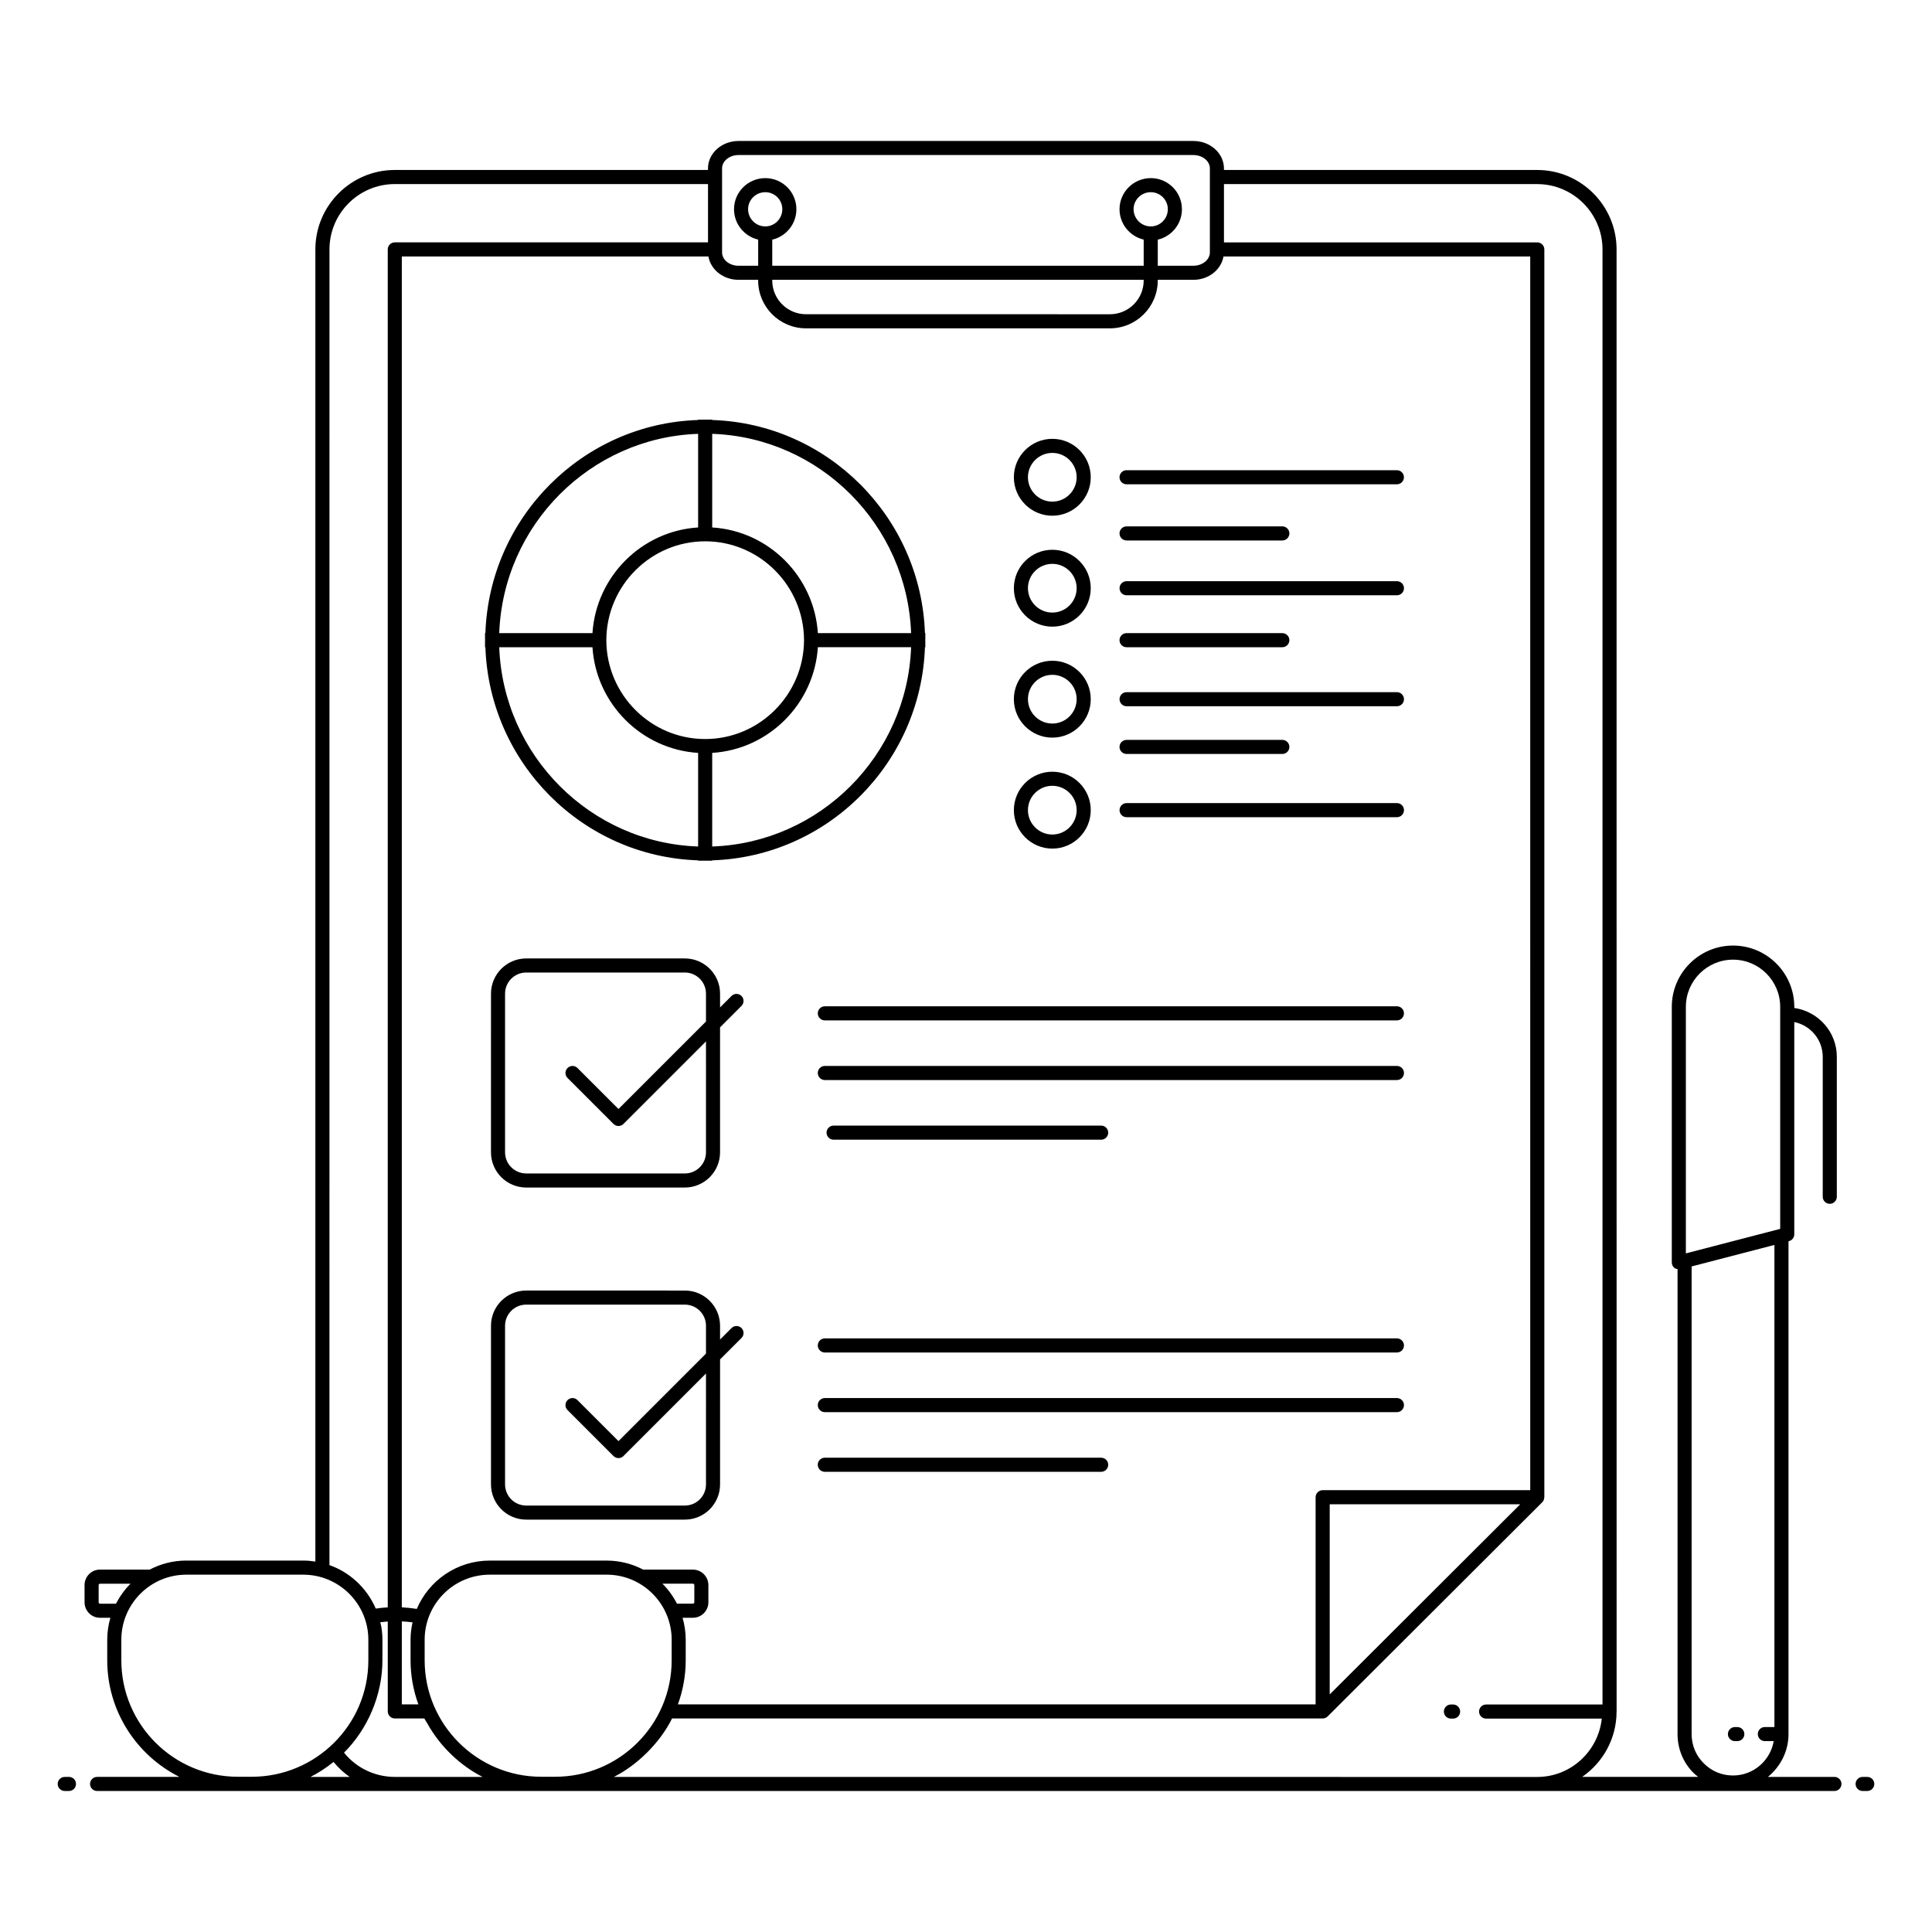
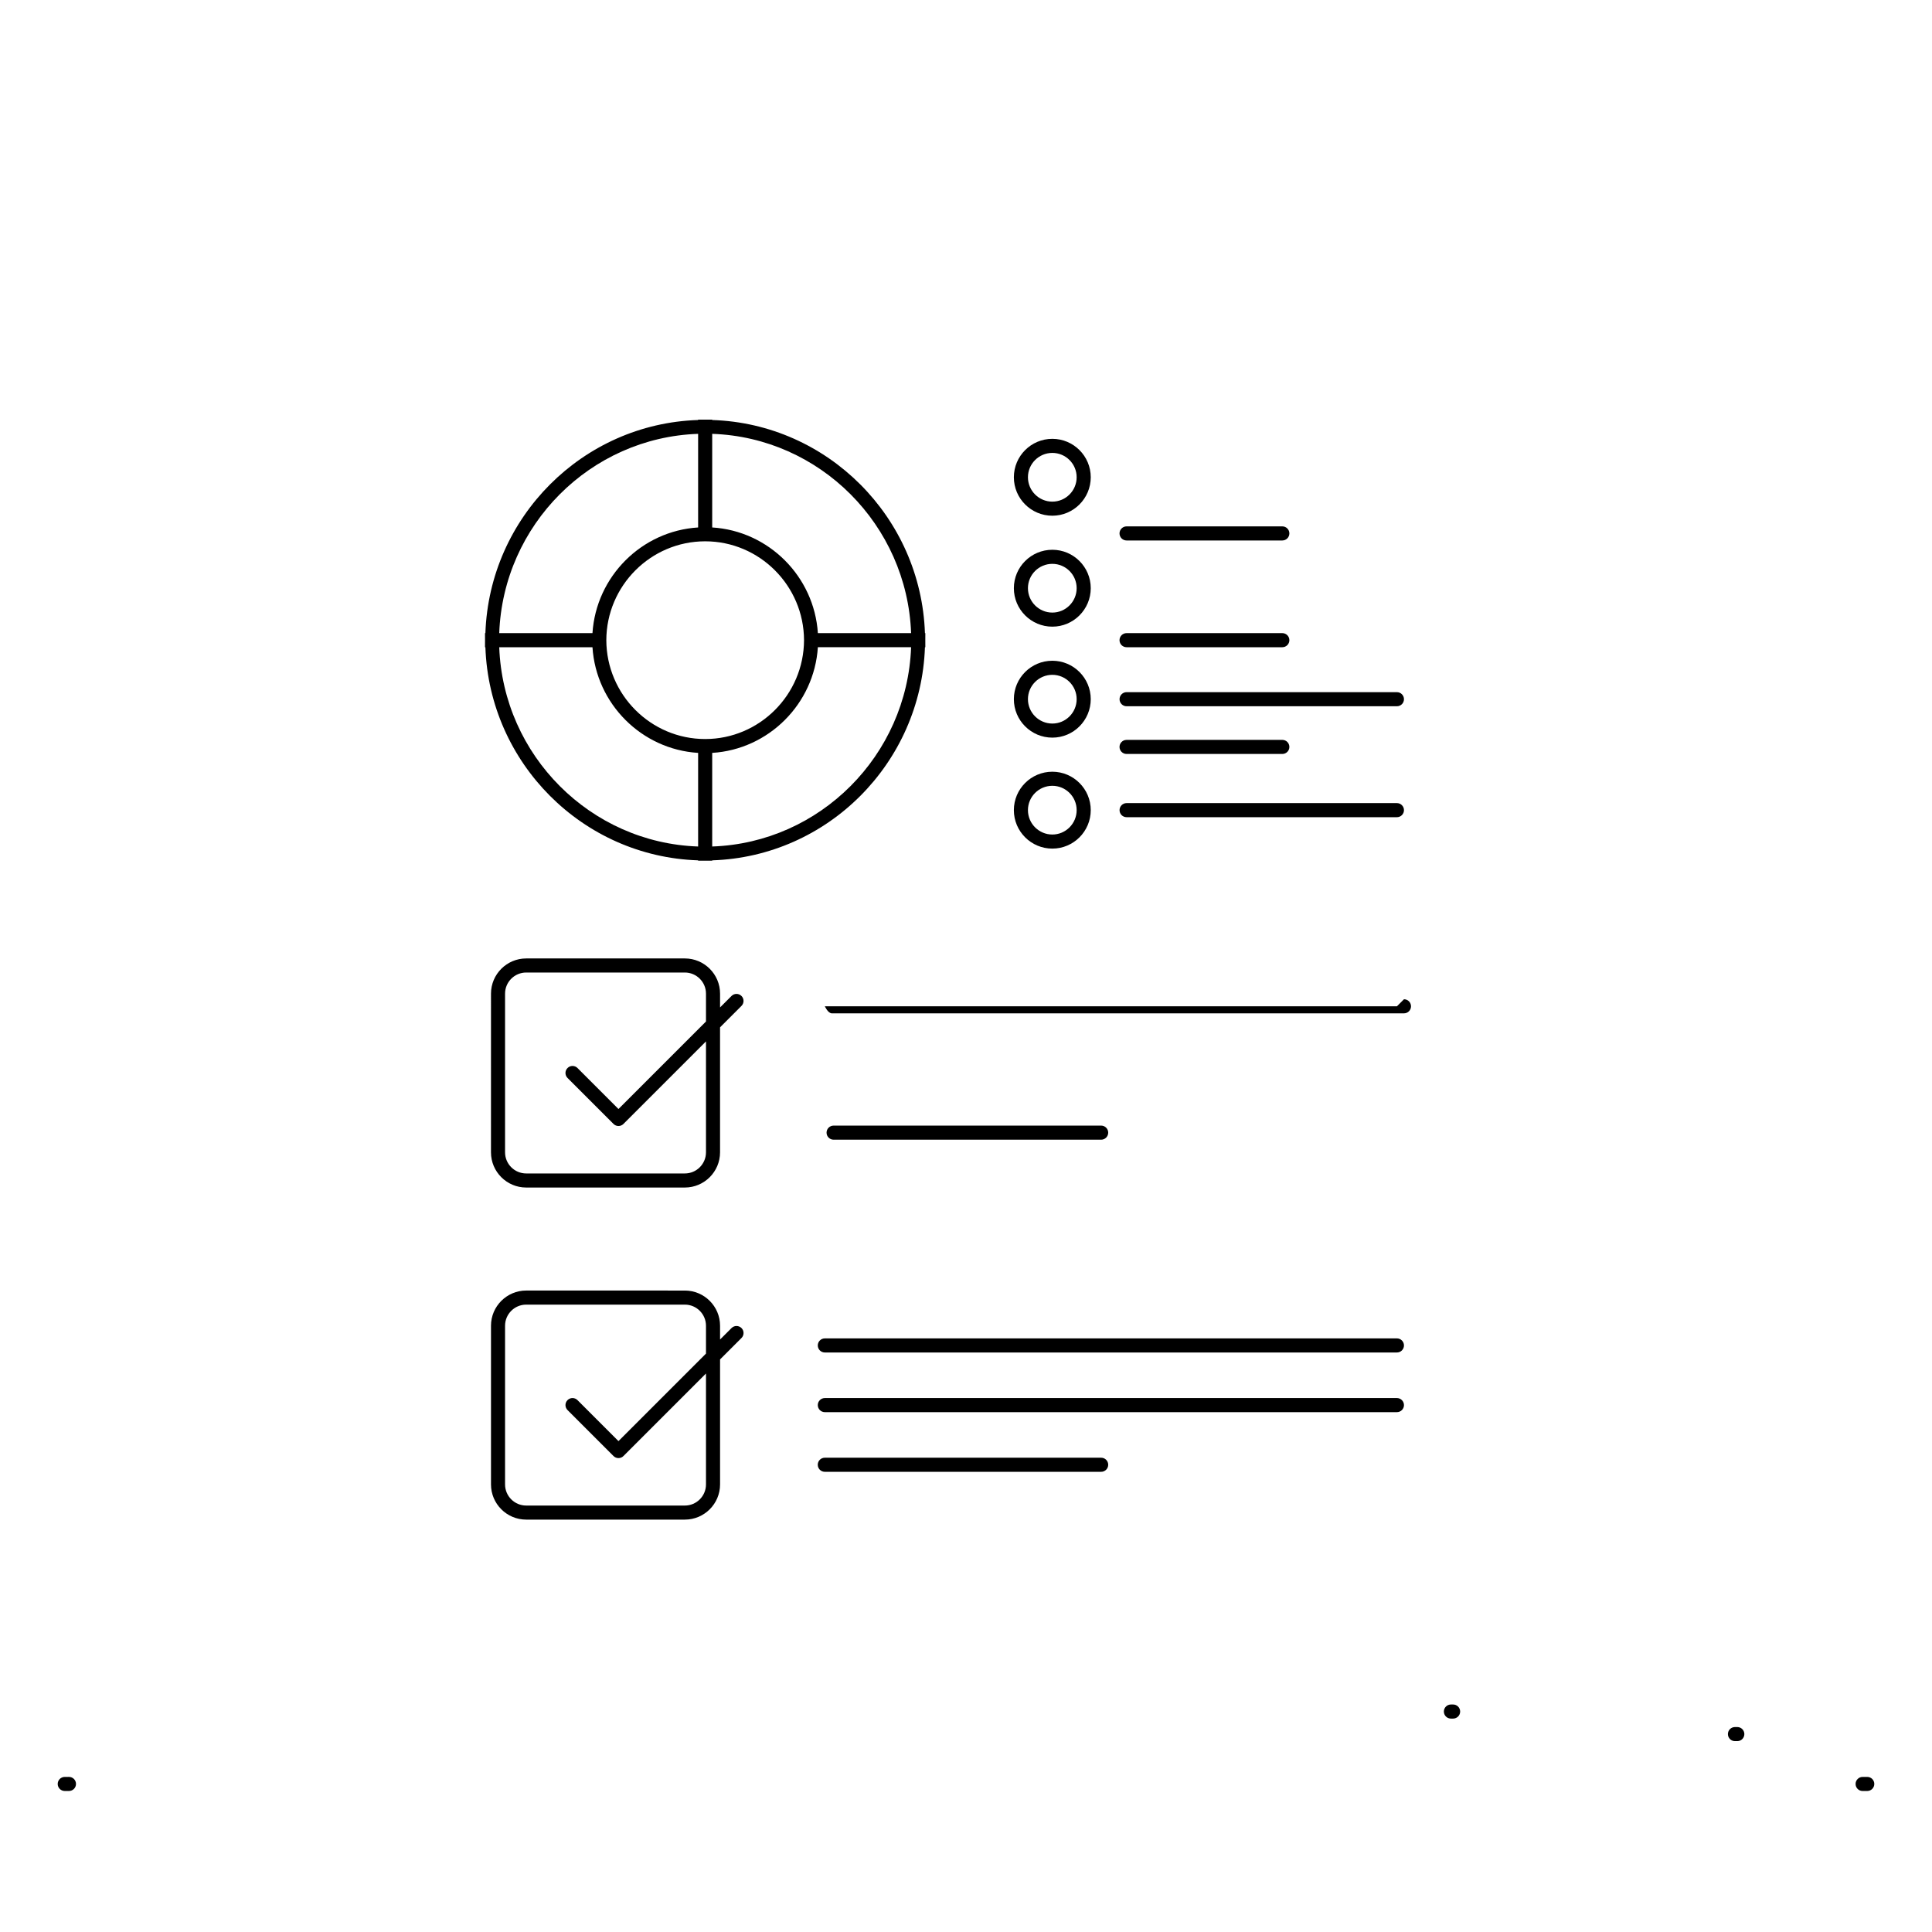
<svg xmlns="http://www.w3.org/2000/svg" fill="#000000" width="800px" height="800px" version="1.1" viewBox="144 144 512 512">
  <g>
    <path d="m161.16 618.63h1.113c1.031 0 1.867-0.836 1.867-1.867s-0.836-1.867-1.867-1.867l-1.113 0.004c-1.031 0-1.867 0.836-1.867 1.867 0 1.027 0.836 1.863 1.867 1.863z" />
-     <path d="m630.14 614.9h-17.633c3.305-2.699 5.465-6.754 5.465-11.344v-130.61l0.137-0.035c0.82-0.215 1.395-0.957 1.395-1.805v-56.25c4.297 0.867 7.539 4.668 7.539 9.215v37.086c0 1.031 0.836 1.867 1.867 1.867s1.867-0.836 1.867-1.867v-37.086c0-6.606-4.914-12.031-11.273-12.949v-0.309c0-8.949-7.281-16.23-16.23-16.23-8.949 0-16.23 7.281-16.23 16.23v67.754c0 0.578 0.266 1.121 0.727 1.477 0.23 0.18 0.52 0.219 0.797 0.273v123.23c0 3.965 1.539 7.656 4.309 10.375 0.359 0.363 0.773 0.648 1.164 0.969h-30.742c5.484-3.793 9.09-10.109 9.109-17.262 0-0.023 0.012-0.043 0.012-0.066 0-20-0.012-386.89-0.012-387.47 0-11.605-9.441-21.047-21.047-21.047h-83v-0.41c0-4.012-3.633-7.277-8.098-7.277h-120.54c-4.465 0-8.098 3.266-8.098 7.277v0.41h-83c-11.605 0-21.047 9.441-21.047 21.047v347.74c-1.039-0.164-2.106-0.266-3.211-0.266h-31.012c-3.488 0-6.777 0.871-9.672 2.391l-13.203 0.004c-2.246 0-4.07 1.84-4.07 4.106v4.551c0 2.262 1.824 4.106 4.07 4.106h2.777c-0.535 1.852-0.836 3.801-0.836 5.82v5.449c0 13.512 7.805 25.211 19.129 30.902h-21.816c-1.031 0-1.867 0.836-1.867 1.867s0.836 1.867 1.867 1.867h460.41c1.031 0 1.867-0.836 1.867-1.867 0-1.035-0.836-1.867-1.867-1.867zm-39.367-204.08c0-6.891 5.609-12.5 12.5-12.5s12.496 5.606 12.496 12.5v58.844l-24.996 6.496zm1.523 192.73v-123.93l21.941-5.699v127.76h-2.535c-1.031 0-1.867 0.836-1.867 1.867s0.836 1.867 1.867 1.867h2.348c-0.891 5.16-5.371 9.109-10.781 9.109-2.957 0-5.703-1.141-7.758-3.234-2.074-2.039-3.215-4.785-3.215-7.742zm-95.91-10.508v-50.398h50.496l-25.152 25.105zm53.145-54.129h-55.012c-1.031 0-1.867 0.836-1.867 1.867v54.895h-169c1.352-3.731 2.07-7.641 2.07-11.68v-5.449c0-2.019-0.301-3.969-0.836-5.82h2.738c2.262 0 4.106-1.844 4.106-4.106v-4.551c0-2.262-1.844-4.106-4.106-4.106h-13.168c-2.894-1.52-6.184-2.391-9.672-2.391h-31.012c-8.668 0-16.125 5.285-19.316 12.805-1.332-0.211-2.656-0.352-3.973-0.418l0.004-358h81.254c0.586 3.496 3.926 6.195 7.977 6.195h5.199v0.184c0 6.988 5.684 12.672 12.668 12.672h80.559c6.988 0 12.672-5.684 12.672-12.672v-0.184h9.441c4.051 0 7.387-2.695 7.977-6.195h81.293zm-299.04 34.77c0.941 0.047 1.887 0.129 2.84 0.258-0.336 1.484-0.527 3.023-0.527 4.606v5.449c0 4.043 0.719 7.953 2.07 11.68h-4.387zm6.047 10.312v-5.449c0-9.508 7.734-17.242 17.242-17.242h31.012c9.488 0 17.207 7.734 17.207 17.242v5.449c0 17.016-13.832 30.863-30.863 30.863h-3.731c-16.902 0-30.867-13.77-30.867-30.863zm63.02-20.301h8.07c0.203 0 0.375 0.172 0.375 0.371v4.551c0 0.199-0.176 0.375-0.375 0.375h-4.223c-1.008-1.961-2.301-3.75-3.848-5.297zm29.098-345.54h98.434v0.184c0 4.93-4.008 8.941-8.941 8.941l-80.559-0.004c-4.926 0-8.938-4.012-8.938-8.941zm-13.301-29.52c0-1.957 1.957-3.547 4.367-3.547h120.54c2.41 0 4.367 1.59 4.367 3.547v22.246c0 1.953-1.957 3.543-4.367 3.543h-9.441v-6.914c3.66-0.848 6.402-4.133 6.402-8.07 0-4.543-3.699-8.238-8.242-8.238-4.574 0-8.293 3.699-8.293 8.238 0 3.922 2.742 7.195 6.402 8.059v6.926h-98.434v-6.914c3.656-0.848 6.398-4.133 6.398-8.07 0-4.543-3.695-8.238-8.238-8.238-4.574 0-8.293 3.699-8.293 8.238 0 3.922 2.742 7.195 6.402 8.059v6.926h-5.199c-2.41 0-4.367-1.59-4.367-3.543v-19.969zm113.62 15.367c-2.516 0-4.562-2.047-4.562-4.562 0-2.484 2.047-4.508 4.562-4.508 2.488 0 4.512 2.023 4.512 4.508 0 2.516-2.023 4.562-4.512 4.562zm-102.16 0c-2.516 0-4.562-2.047-4.562-4.562 0-2.484 2.047-4.508 4.562-4.508 2.484 0 4.508 2.023 4.508 4.508 0 2.516-2.023 4.562-4.508 4.562zm-115.5 6.094c0-9.547 7.766-17.316 17.316-17.316h83v15.449h-83.004c-1.031 0-1.867 0.836-1.867 1.867v359.87c-1.066 0.059-2.125 0.168-3.18 0.328-2.441-5.664-7.113-9.727-12.27-11.52zm-60.832 358.9c-0.156 0-0.34-0.164-0.34-0.375v-4.551c0-0.207 0.184-0.371 0.34-0.371h8.109c-1.547 1.543-2.84 3.336-3.848 5.301zm5.672 15v-5.449c0-9.508 7.719-17.242 17.207-17.242h31.012c9.461 0 17.242 7.703 17.242 17.242v5.449c0 17.227-14.035 30.863-30.859 30.863h-3.731c-17.027 0-30.871-13.844-30.871-30.863zm50.133 30.902c2.16-1.09 4.195-2.43 6.102-3.969 1.25 1.527 2.684 2.867 4.277 3.969zm22.34 0c-5.273 0-10.195-2.375-13.457-6.422 6.121-6.102 10.176-15.074 10.176-24.48v-5.449c0-1.148-0.102-2.281-0.281-3.387-0.062-0.375-0.184-0.727-0.262-1.094-0.012-0.047-0.023-0.094-0.035-0.141 0.664-0.094 1.328-0.156 1.996-0.203v23.82c0 1.031 0.836 1.867 1.867 1.867h7.816c0.227 0.457 0.539 0.855 0.785 1.301 3.508 6.324 8.98 11.332 14.656 14.188zm73.469-15.488h172.43c0.242 0 0.484-0.047 0.711-0.141 0.004 0 0.004-0.004 0.008-0.004 0.227-0.094 0.434-0.23 0.602-0.402l56.871-56.758c0.172-0.172 0.309-0.375 0.402-0.602 0.031-0.078 0.031-0.164 0.051-0.246 0.02-0.078 0.035-0.148 0.047-0.227 0.012-0.082 0.047-0.16 0.047-0.246v-330.68c0-1.031-0.836-1.867-1.867-1.867h-83.035v-15.449h83c9.547 0 17.316 7.769 17.316 17.316v385.61h-30.848c-1.031 0-1.867 0.836-1.867 1.867s0.836 1.867 1.867 1.867h30.66c-0.938 8.668-8.215 15.465-17.129 15.465l-244.68-0.008c6.008-3.027 12.137-8.867 15.418-15.488z" />
    <path d="m638.84 614.9h-1.223c-1.031 0-1.867 0.836-1.867 1.867s0.836 1.867 1.867 1.867l1.223-0.004c1.031 0 1.867-0.836 1.867-1.867s-0.836-1.863-1.867-1.863z" />
    <path d="m337.86 407.94-3.035 3.035v-3.648c0-5.144-4.184-9.328-9.328-9.328h-42.051c-5.144 0-9.328 4.188-9.328 9.328l-0.004 42.051c0 5.144 4.184 9.328 9.328 9.328h42.051c5.144 0 9.328-4.188 9.328-9.328v-33.125l5.676-5.676c0.73-0.73 0.73-1.91 0-2.637-0.727-0.727-1.906-0.727-2.637 0zm-6.766 41.438c0 3.086-2.512 5.598-5.598 5.598h-42.051c-3.086 0-5.598-2.512-5.598-5.598v-42.051c0-3.086 2.512-5.598 5.598-5.598h42.051c3.086 0 5.598 2.512 5.598 5.598v7.379l-23.191 23.191-10.863-10.863c-0.73-0.73-1.91-0.73-2.637 0-0.73 0.73-0.73 1.91 0 2.637l12.184 12.184c0.73 0.73 1.91 0.73 2.637 0l21.871-21.871z" />
    <path d="m337.86 495.95-3.035 3.035v-3.648c0-5.144-4.184-9.328-9.328-9.328l-42.051-0.004c-5.144 0-9.328 4.188-9.328 9.328v42.051c0 5.144 4.184 9.328 9.328 9.328h42.051c5.144 0 9.328-4.184 9.328-9.328v-33.125l5.676-5.676c0.73-0.73 0.73-1.91 0-2.641-0.73-0.723-1.91-0.723-2.641 0.008zm-6.766 41.438c0 3.086-2.512 5.598-5.598 5.598h-42.051c-3.086 0-5.598-2.512-5.598-5.598v-42.051c0-3.086 2.512-5.598 5.598-5.598h42.051c3.086 0 5.598 2.512 5.598 5.598v7.379l-23.191 23.191-10.863-10.863c-0.73-0.73-1.91-0.73-2.637 0-0.73 0.73-0.73 1.91 0 2.637l12.184 12.184c0.73 0.73 1.91 0.727 2.637 0l21.871-21.871z" />
-     <path d="m514.2 410.68h-151.61c-1.031 0-1.867 0.836-1.867 1.867s0.836 1.867 1.867 1.867h151.61c1.031 0 1.867-0.836 1.867-1.867-0.004-1.035-0.836-1.867-1.867-1.867z" />
-     <path d="m514.2 426.49h-151.61c-1.031 0-1.867 0.836-1.867 1.867s0.836 1.867 1.867 1.867h151.61c1.031 0 1.867-0.836 1.867-1.867-0.004-1.031-0.836-1.867-1.867-1.867z" />
+     <path d="m514.2 410.68h-151.61s0.836 1.867 1.867 1.867h151.61c1.031 0 1.867-0.836 1.867-1.867-0.004-1.035-0.836-1.867-1.867-1.867z" />
    <path d="m435.82 446.03c1.031 0 1.867-0.836 1.867-1.867s-0.836-1.867-1.867-1.867h-70.906c-1.031 0-1.867 0.836-1.867 1.867s0.836 1.867 1.867 1.867z" />
    <path d="m514.2 498.69h-151.61c-1.031 0-1.867 0.836-1.867 1.867s0.836 1.867 1.867 1.867h151.61c1.031 0 1.867-0.836 1.867-1.867-0.004-1.035-0.836-1.867-1.867-1.867z" />
    <path d="m514.2 514.5h-151.61c-1.031 0-1.867 0.836-1.867 1.867s0.836 1.867 1.867 1.867h151.61c1.031 0 1.867-0.836 1.867-1.867-0.004-1.031-0.836-1.867-1.867-1.867z" />
    <path d="m435.82 530.31h-73.238c-1.031 0-1.867 0.836-1.867 1.867s0.836 1.867 1.867 1.867h73.238c1.031 0 1.867-0.836 1.867-1.867s-0.836-1.867-1.867-1.867z" />
    <path d="m329.01 372v0.094h3.731v-0.094c30.586-0.98 55.312-25.754 56.379-56.48h0.105l-0.008-1.867 0.008-1.867h-0.105c-1.066-30.73-25.793-55.5-56.379-56.48v-0.094h-3.731v0.094c-30.582 0.98-55.309 25.754-56.375 56.48h-0.105l0.008 1.867-0.008 1.867h0.105c1.066 30.727 25.793 55.496 56.375 56.48zm1.867-84.547c14.398 0 26.148 11.754 26.199 26.199-0.051 14.445-11.801 26.199-26.199 26.199-14.398 0-26.148-11.754-26.195-26.199 0.047-14.445 11.797-26.199 26.195-26.199zm1.863 80.879v-24.809c14.977-0.93 27.031-12.988 28.004-28.004h24.707c-1.055 28.684-24.168 51.84-52.711 52.812zm52.711-56.547h-24.707c-0.973-15.02-13.027-27.074-28.004-28.004v-24.809c28.543 0.973 51.656 24.129 52.711 52.812zm-56.441-52.812v24.809c-14.977 0.93-27.031 12.988-28 28.004h-24.707c1.055-28.684 24.168-51.84 52.707-52.812zm-28 56.547c0.969 15.02 13.023 27.074 28 28.004v24.809c-28.539-0.973-51.652-24.129-52.707-52.812z" />
    <path d="m529.09 595.71h-0.582c-1.031 0-1.867 0.836-1.867 1.867s0.836 1.867 1.867 1.867h0.582c1.031 0 1.867-0.836 1.867-1.867-0.004-1.035-0.836-1.867-1.867-1.867z" />
    <path d="m422.88 280.67c5.613 0 10.18-4.574 10.18-10.195 0-5.613-4.566-10.18-10.18-10.18-5.625 0-10.195 4.566-10.195 10.18-0.004 5.621 4.57 10.195 10.195 10.195zm0-16.645c3.555 0 6.445 2.894 6.445 6.449 0 3.562-2.894 6.465-6.445 6.465-3.562 0-6.465-2.898-6.465-6.465 0-3.559 2.898-6.449 6.465-6.449z" />
    <path d="m422.88 310.07c5.613 0 10.18-4.574 10.18-10.195 0-5.613-4.566-10.18-10.18-10.18-5.625 0-10.195 4.566-10.195 10.18-0.004 5.621 4.57 10.195 10.195 10.195zm0-16.645c3.555 0 6.445 2.894 6.445 6.449 0 3.562-2.894 6.465-6.445 6.465-3.562 0-6.465-2.898-6.465-6.465 0-3.555 2.898-6.449 6.465-6.449z" />
    <path d="m422.88 339.48c5.613 0 10.18-4.574 10.18-10.195 0-5.613-4.566-10.18-10.18-10.18-5.625 0-10.195 4.566-10.195 10.18-0.004 5.621 4.57 10.195 10.195 10.195zm0-16.645c3.555 0 6.445 2.894 6.445 6.449 0 3.562-2.894 6.465-6.445 6.465-3.562 0-6.465-2.898-6.465-6.465 0-3.555 2.898-6.449 6.465-6.449z" />
    <path d="m422.88 368.89c5.613 0 10.18-4.574 10.18-10.195 0-5.613-4.566-10.18-10.18-10.18-5.625 0-10.195 4.566-10.195 10.18-0.004 5.621 4.57 10.195 10.195 10.195zm0-16.645c3.555 0 6.445 2.894 6.445 6.449 0 3.562-2.894 6.465-6.445 6.465-3.562 0-6.465-2.898-6.465-6.465 0-3.555 2.898-6.449 6.465-6.449z" />
-     <path d="m442.55 268.61c-1.031 0-1.867 0.836-1.867 1.867s0.836 1.867 1.867 1.867h71.641c1.031 0 1.867-0.836 1.867-1.867s-0.836-1.867-1.867-1.867z" />
-     <path d="m514.2 298.02h-71.641c-1.031 0-1.867 0.836-1.867 1.867s0.836 1.867 1.867 1.867h71.641c1.031 0 1.867-0.836 1.867-1.867-0.004-1.031-0.836-1.867-1.867-1.867z" />
    <path d="m514.2 327.43h-71.641c-1.031 0-1.867 0.836-1.867 1.867s0.836 1.867 1.867 1.867h71.641c1.031 0 1.867-0.836 1.867-1.867-0.004-1.031-0.836-1.867-1.867-1.867z" />
    <path d="m514.2 356.83h-71.641c-1.031 0-1.867 0.836-1.867 1.867s0.836 1.867 1.867 1.867h71.641c1.031 0 1.867-0.836 1.867-1.867-0.004-1.031-0.836-1.867-1.867-1.867z" />
    <path d="m442.55 287.23h41.281c1.031 0 1.867-0.836 1.867-1.867s-0.836-1.867-1.867-1.867h-41.281c-1.031 0-1.867 0.836-1.867 1.867s0.836 1.867 1.867 1.867z" />
    <path d="m442.55 315.52h41.281c1.031 0 1.867-0.836 1.867-1.867s-0.836-1.867-1.867-1.867h-41.281c-1.031 0-1.867 0.836-1.867 1.867s0.836 1.867 1.867 1.867z" />
    <path d="m442.55 343.81h41.281c1.031 0 1.867-0.836 1.867-1.867s-0.836-1.867-1.867-1.867l-41.281 0.004c-1.031 0-1.867 0.836-1.867 1.867s0.836 1.863 1.867 1.863z" />
    <path d="m603.78 605.42h0.625c1.031 0 1.867-0.836 1.867-1.867s-0.836-1.867-1.867-1.867h-0.625c-1.031 0-1.867 0.836-1.867 1.867s0.836 1.867 1.867 1.867z" />
  </g>
</svg>